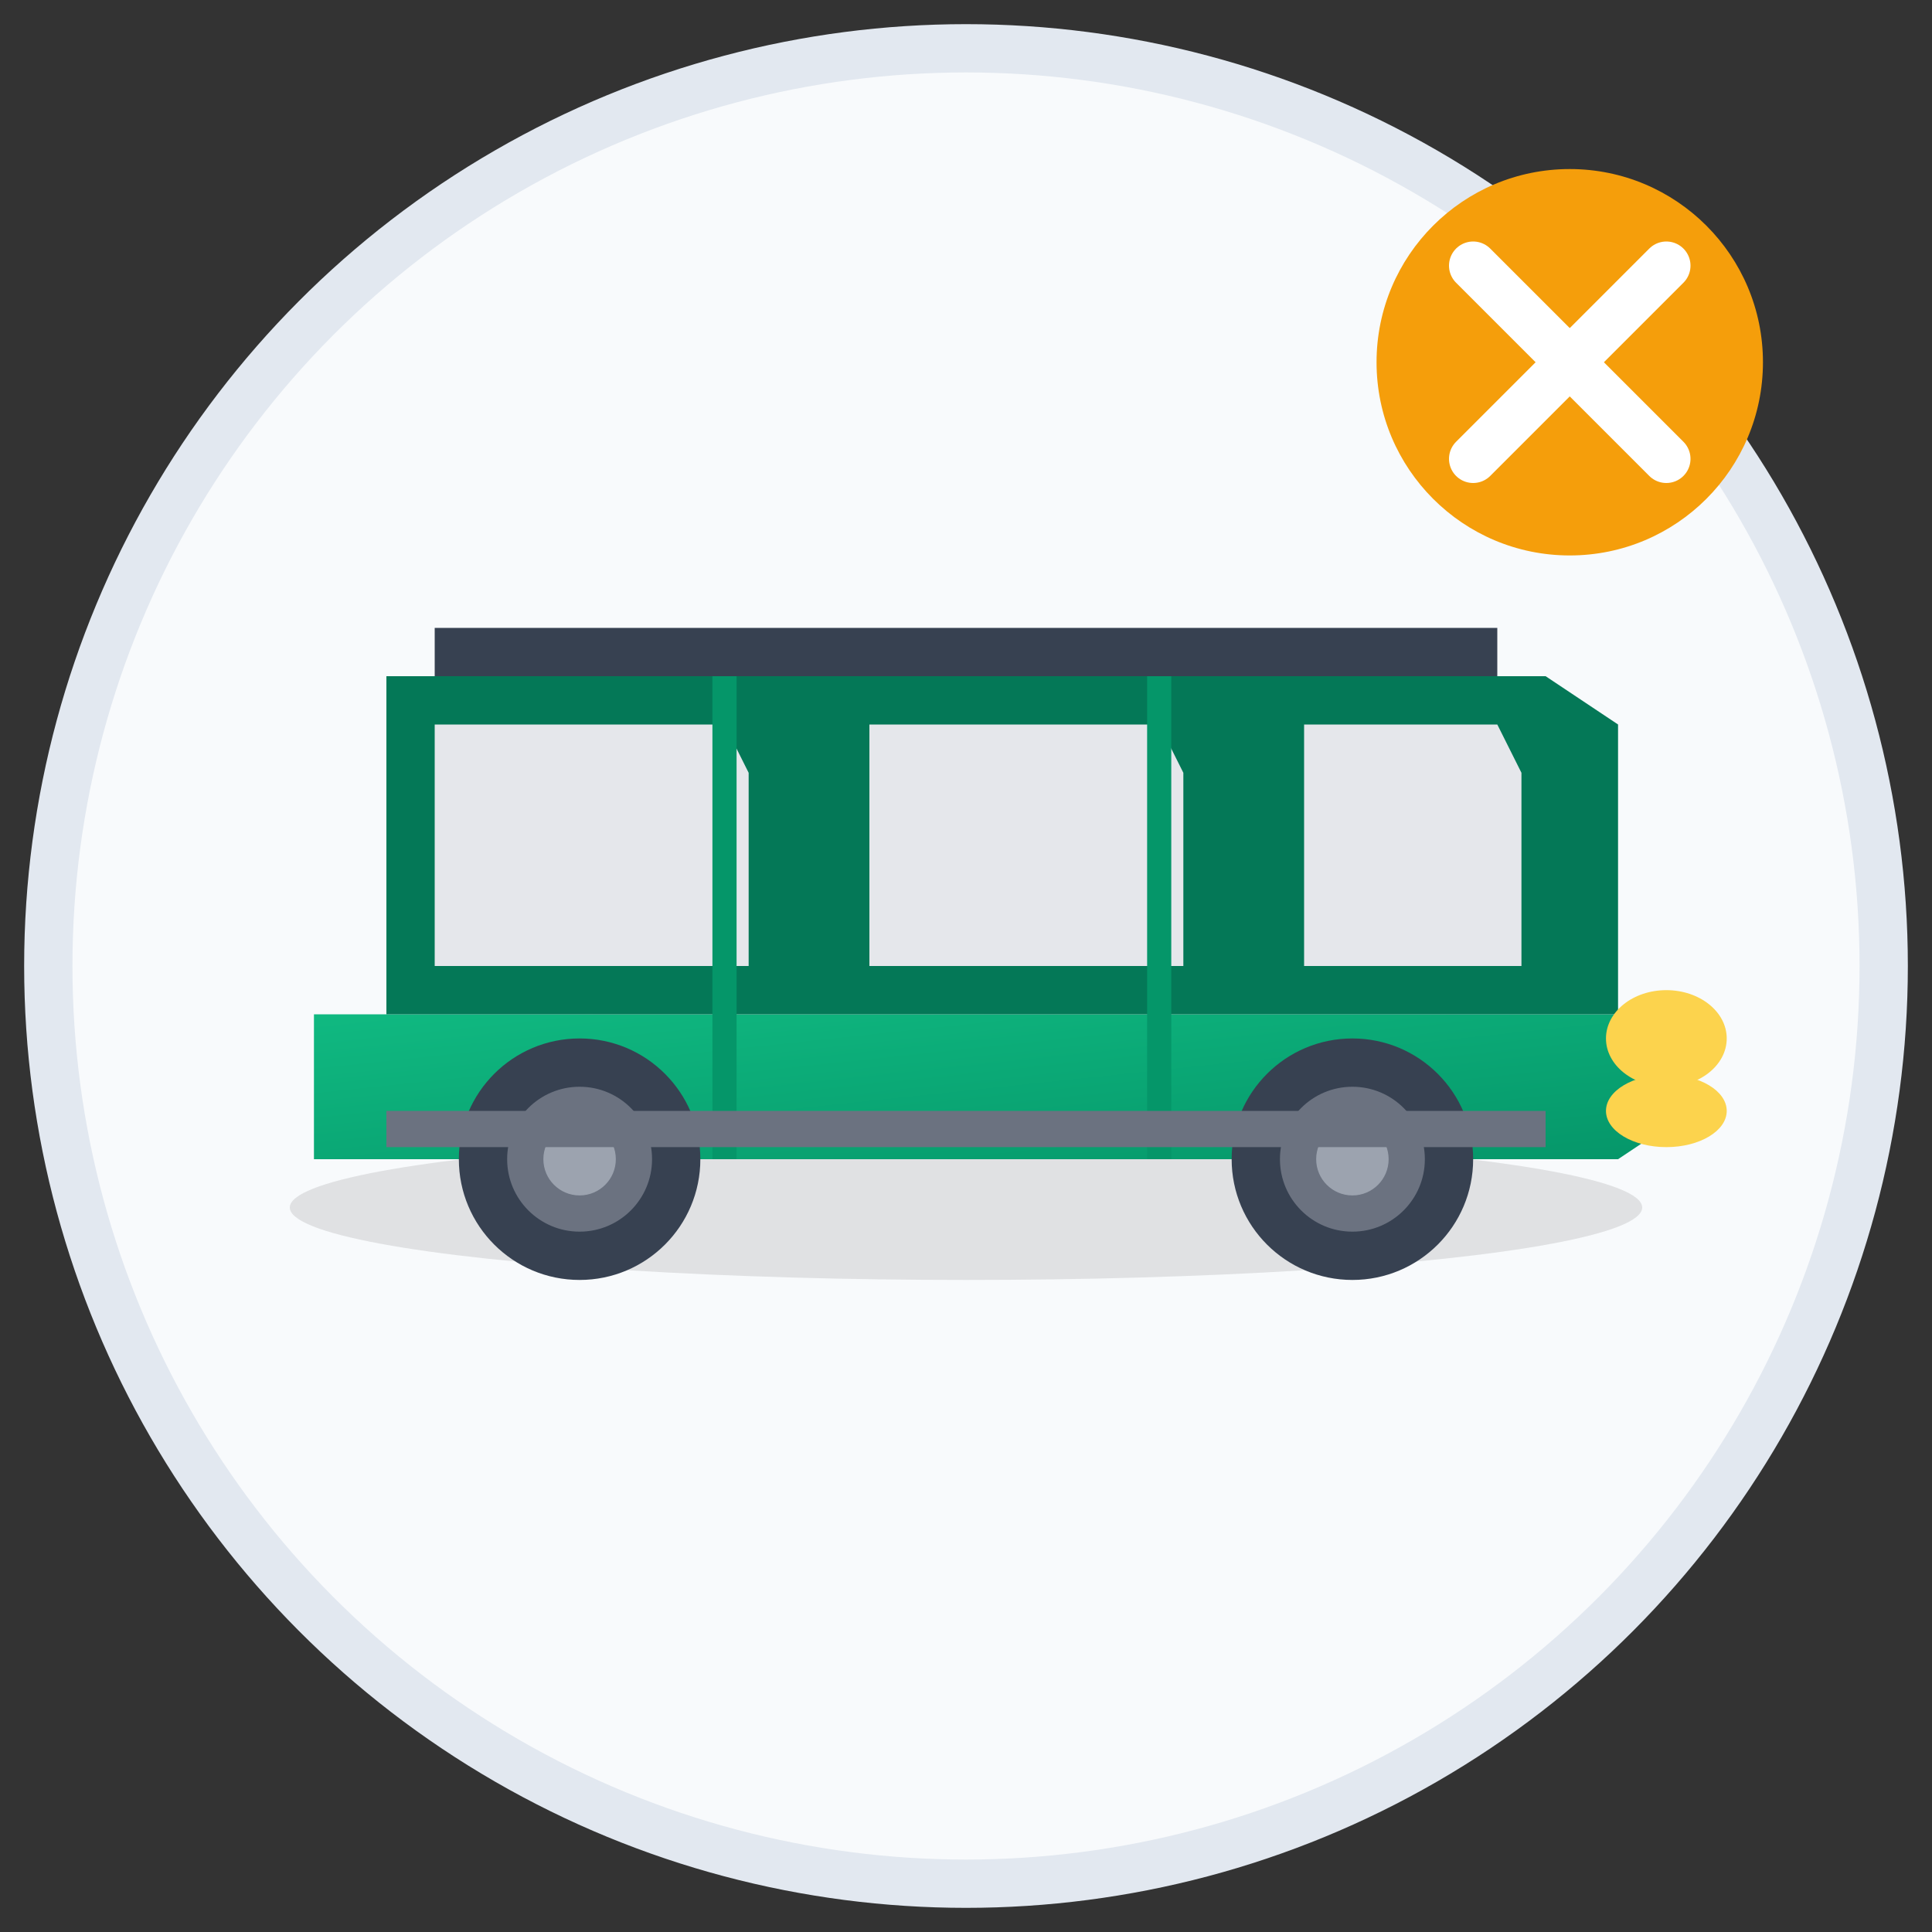
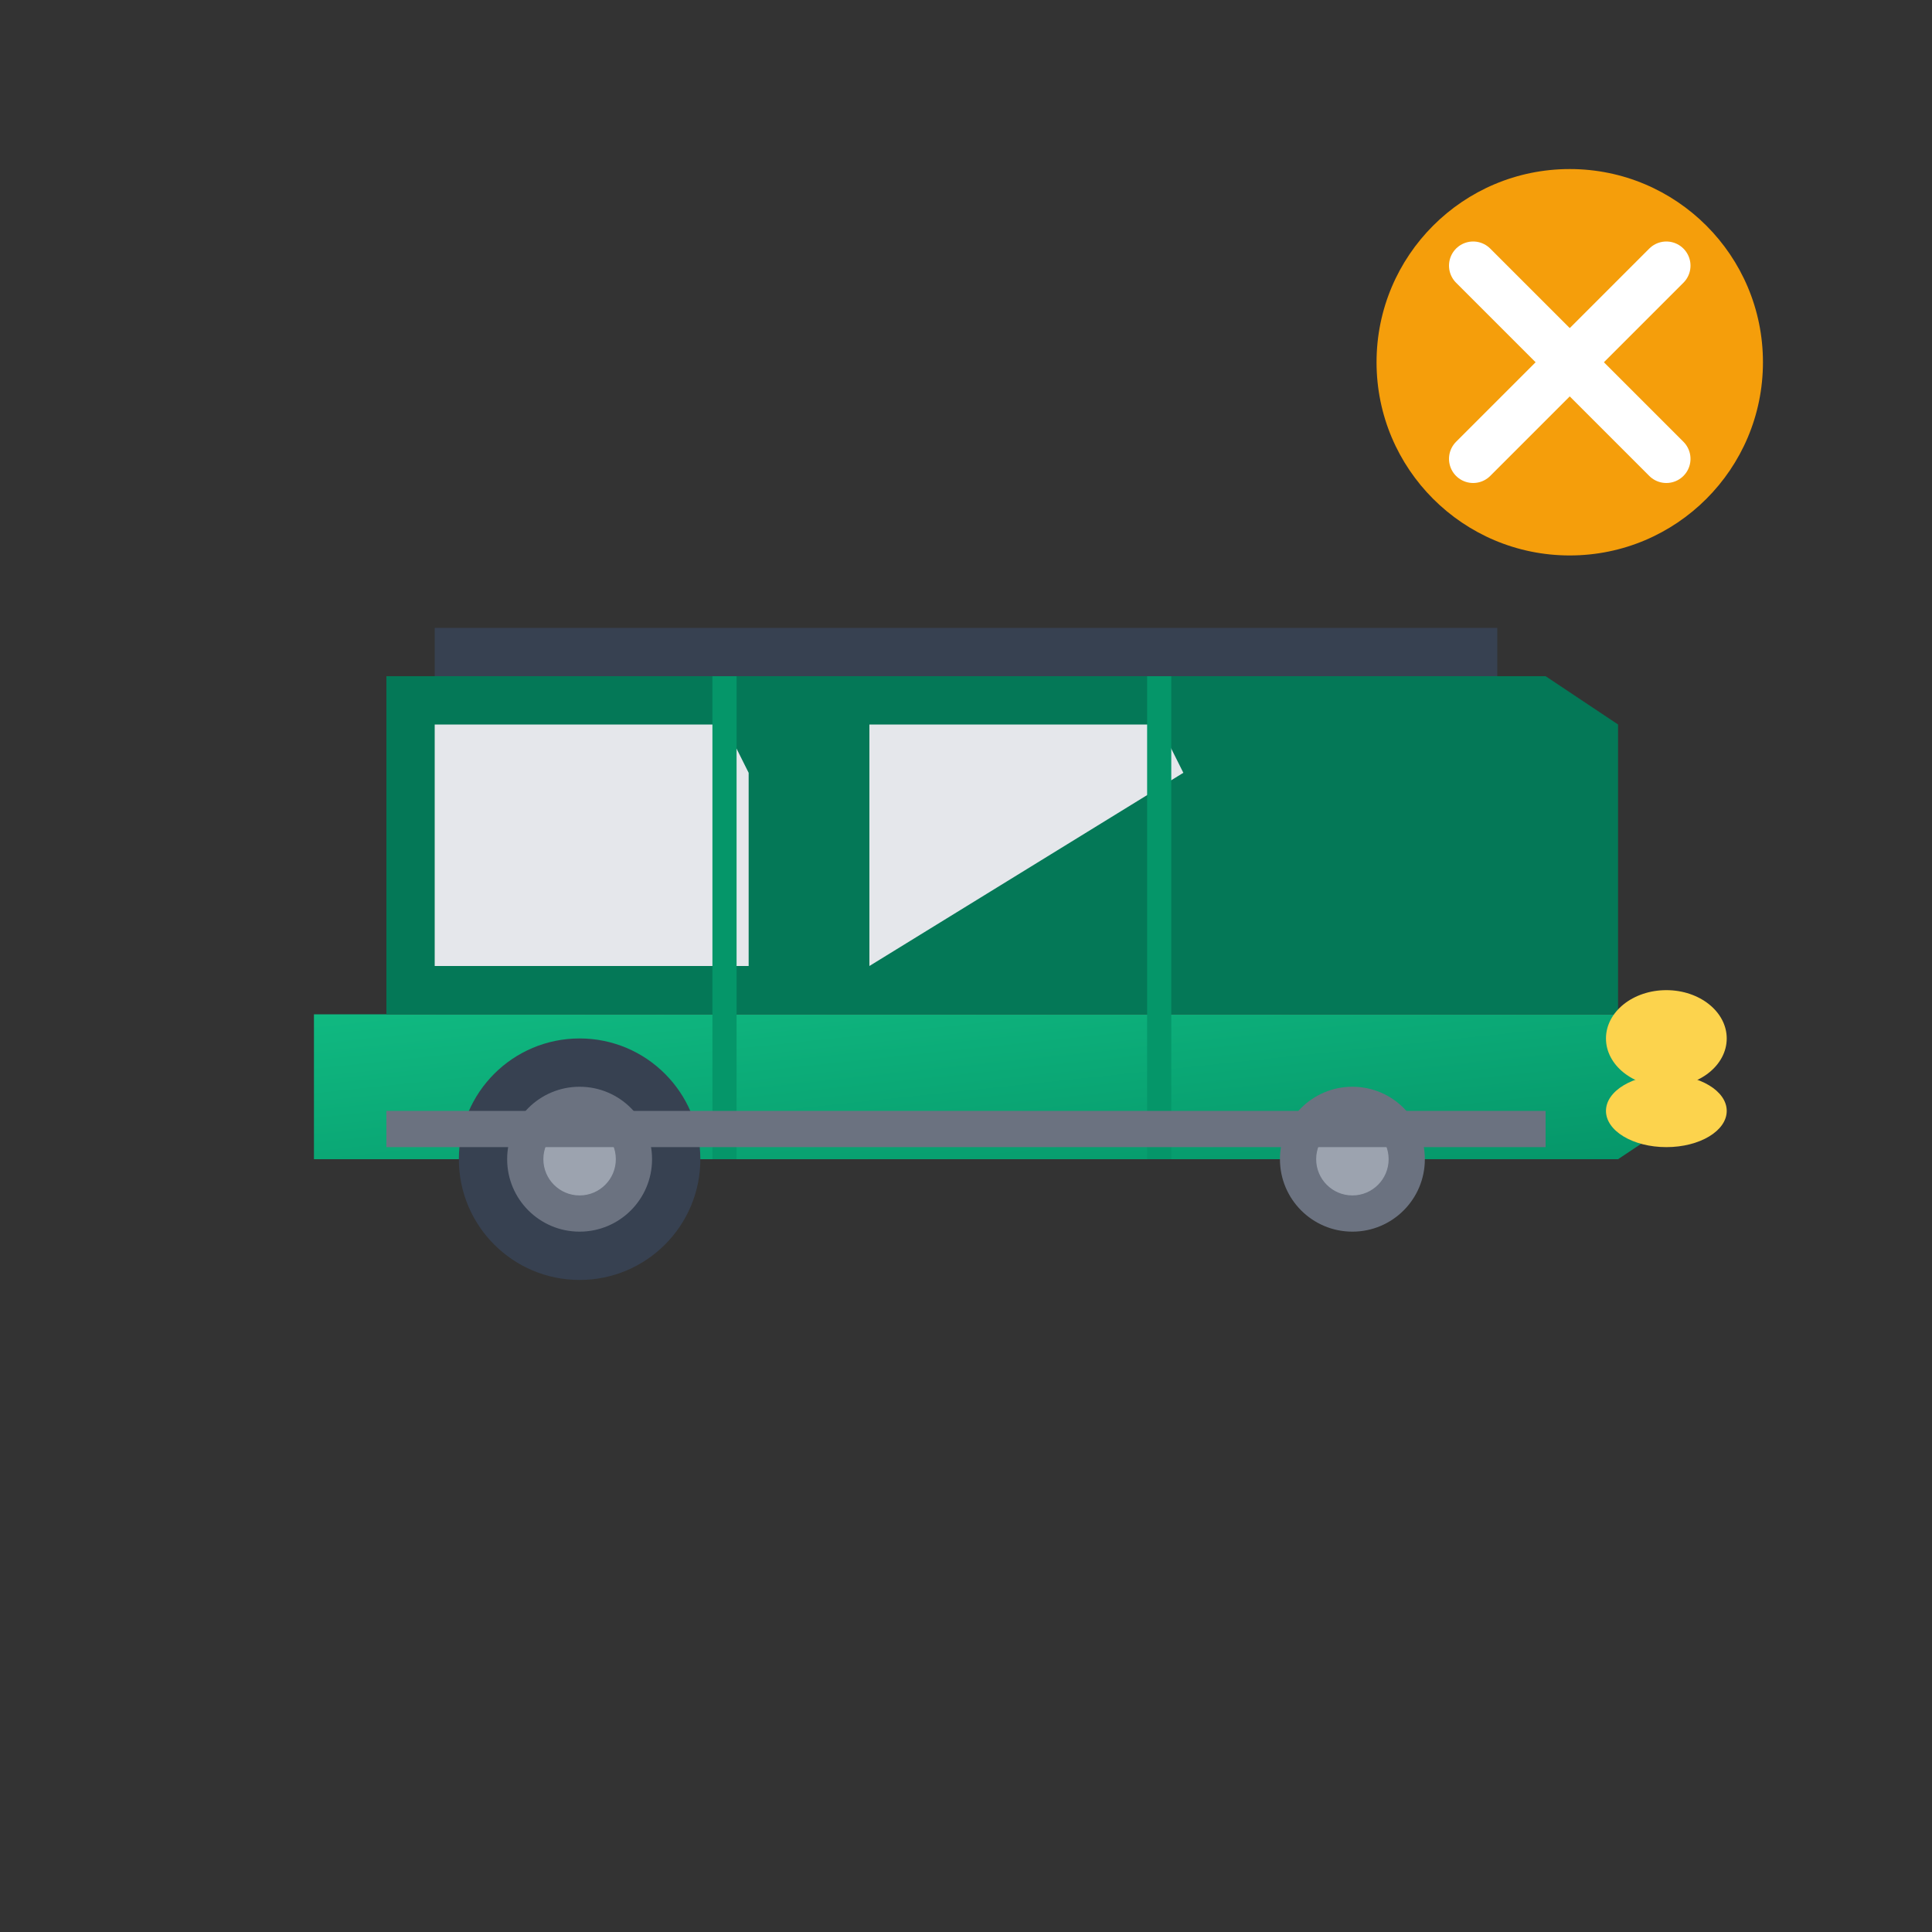
<svg xmlns="http://www.w3.org/2000/svg" width="80" height="80" viewBox="0 0 80 80" fill="none">
  <rect x="0" y="0" width="80" height="80" fill="#333333" stroke="none" />
  <defs>
    <linearGradient id="suvGradient" x1="0%" y1="0%" x2="100%" y2="100%">
      <stop offset="0%" style="stop-color:#10B981;stop-opacity:1" />
      <stop offset="100%" style="stop-color:#059669;stop-opacity:1" />
    </linearGradient>
  </defs>
-   <circle cx="40" cy="40" r="38" fill="#F8FAFC" stroke="#E2E8F0" stroke-width="2" />
  <g transform="translate(8, 20)">
-     <ellipse cx="32" cy="30" rx="28" ry="3" fill="#000000" opacity="0.1" />
    <path d="M5 22 L59 22 L62 24 L62 26 L59 28 L5 28 Z" fill="url(#suvGradient)" />
    <path d="M8 8 L56 8 L59 10 L59 22 L8 22 Z" fill="#047857" />
    <path d="M10 10 L22 10 L23 12 L23 20 L10 20 Z" fill="#E5E7EB" />
-     <path d="M28 10 L40 10 L41 12 L41 20 L28 20 Z" fill="#E5E7EB" />
-     <path d="M46 10 L54 10 L55 12 L55 20 L46 20 Z" fill="#E5E7EB" />
+     <path d="M28 10 L40 10 L41 12 L28 20 Z" fill="#E5E7EB" />
    <circle cx="16" cy="28" r="5" fill="#374151" />
    <circle cx="16" cy="28" r="3" fill="#6B7280" />
    <circle cx="16" cy="28" r="1.5" fill="#9CA3AF" />
-     <circle cx="48" cy="28" r="5" fill="#374151" />
    <circle cx="48" cy="28" r="3" fill="#6B7280" />
    <circle cx="48" cy="28" r="1.5" fill="#9CA3AF" />
    <ellipse cx="61" cy="23" rx="2.5" ry="2" fill="#FCD34D" />
    <ellipse cx="61" cy="26" rx="2.5" ry="1.5" fill="#FCD34D" />
    <line x1="22" y1="8" x2="22" y2="28" stroke="#059669" stroke-width="1" />
    <line x1="40" y1="8" x2="40" y2="28" stroke="#059669" stroke-width="1" />
    <rect x="10" y="6" width="44" height="2" fill="#374151" />
    <rect x="8" y="26" width="48" height="1.5" fill="#6B7280" />
  </g>
  <circle cx="65" cy="15" r="8" fill="#F59E0B" />
  <path d="M61 11 L65 15 L69 11" stroke="white" stroke-width="2" fill="none" stroke-linecap="round" />
  <path d="M61 19 L65 15 L69 19" stroke="white" stroke-width="2" fill="none" stroke-linecap="round" />
</svg>